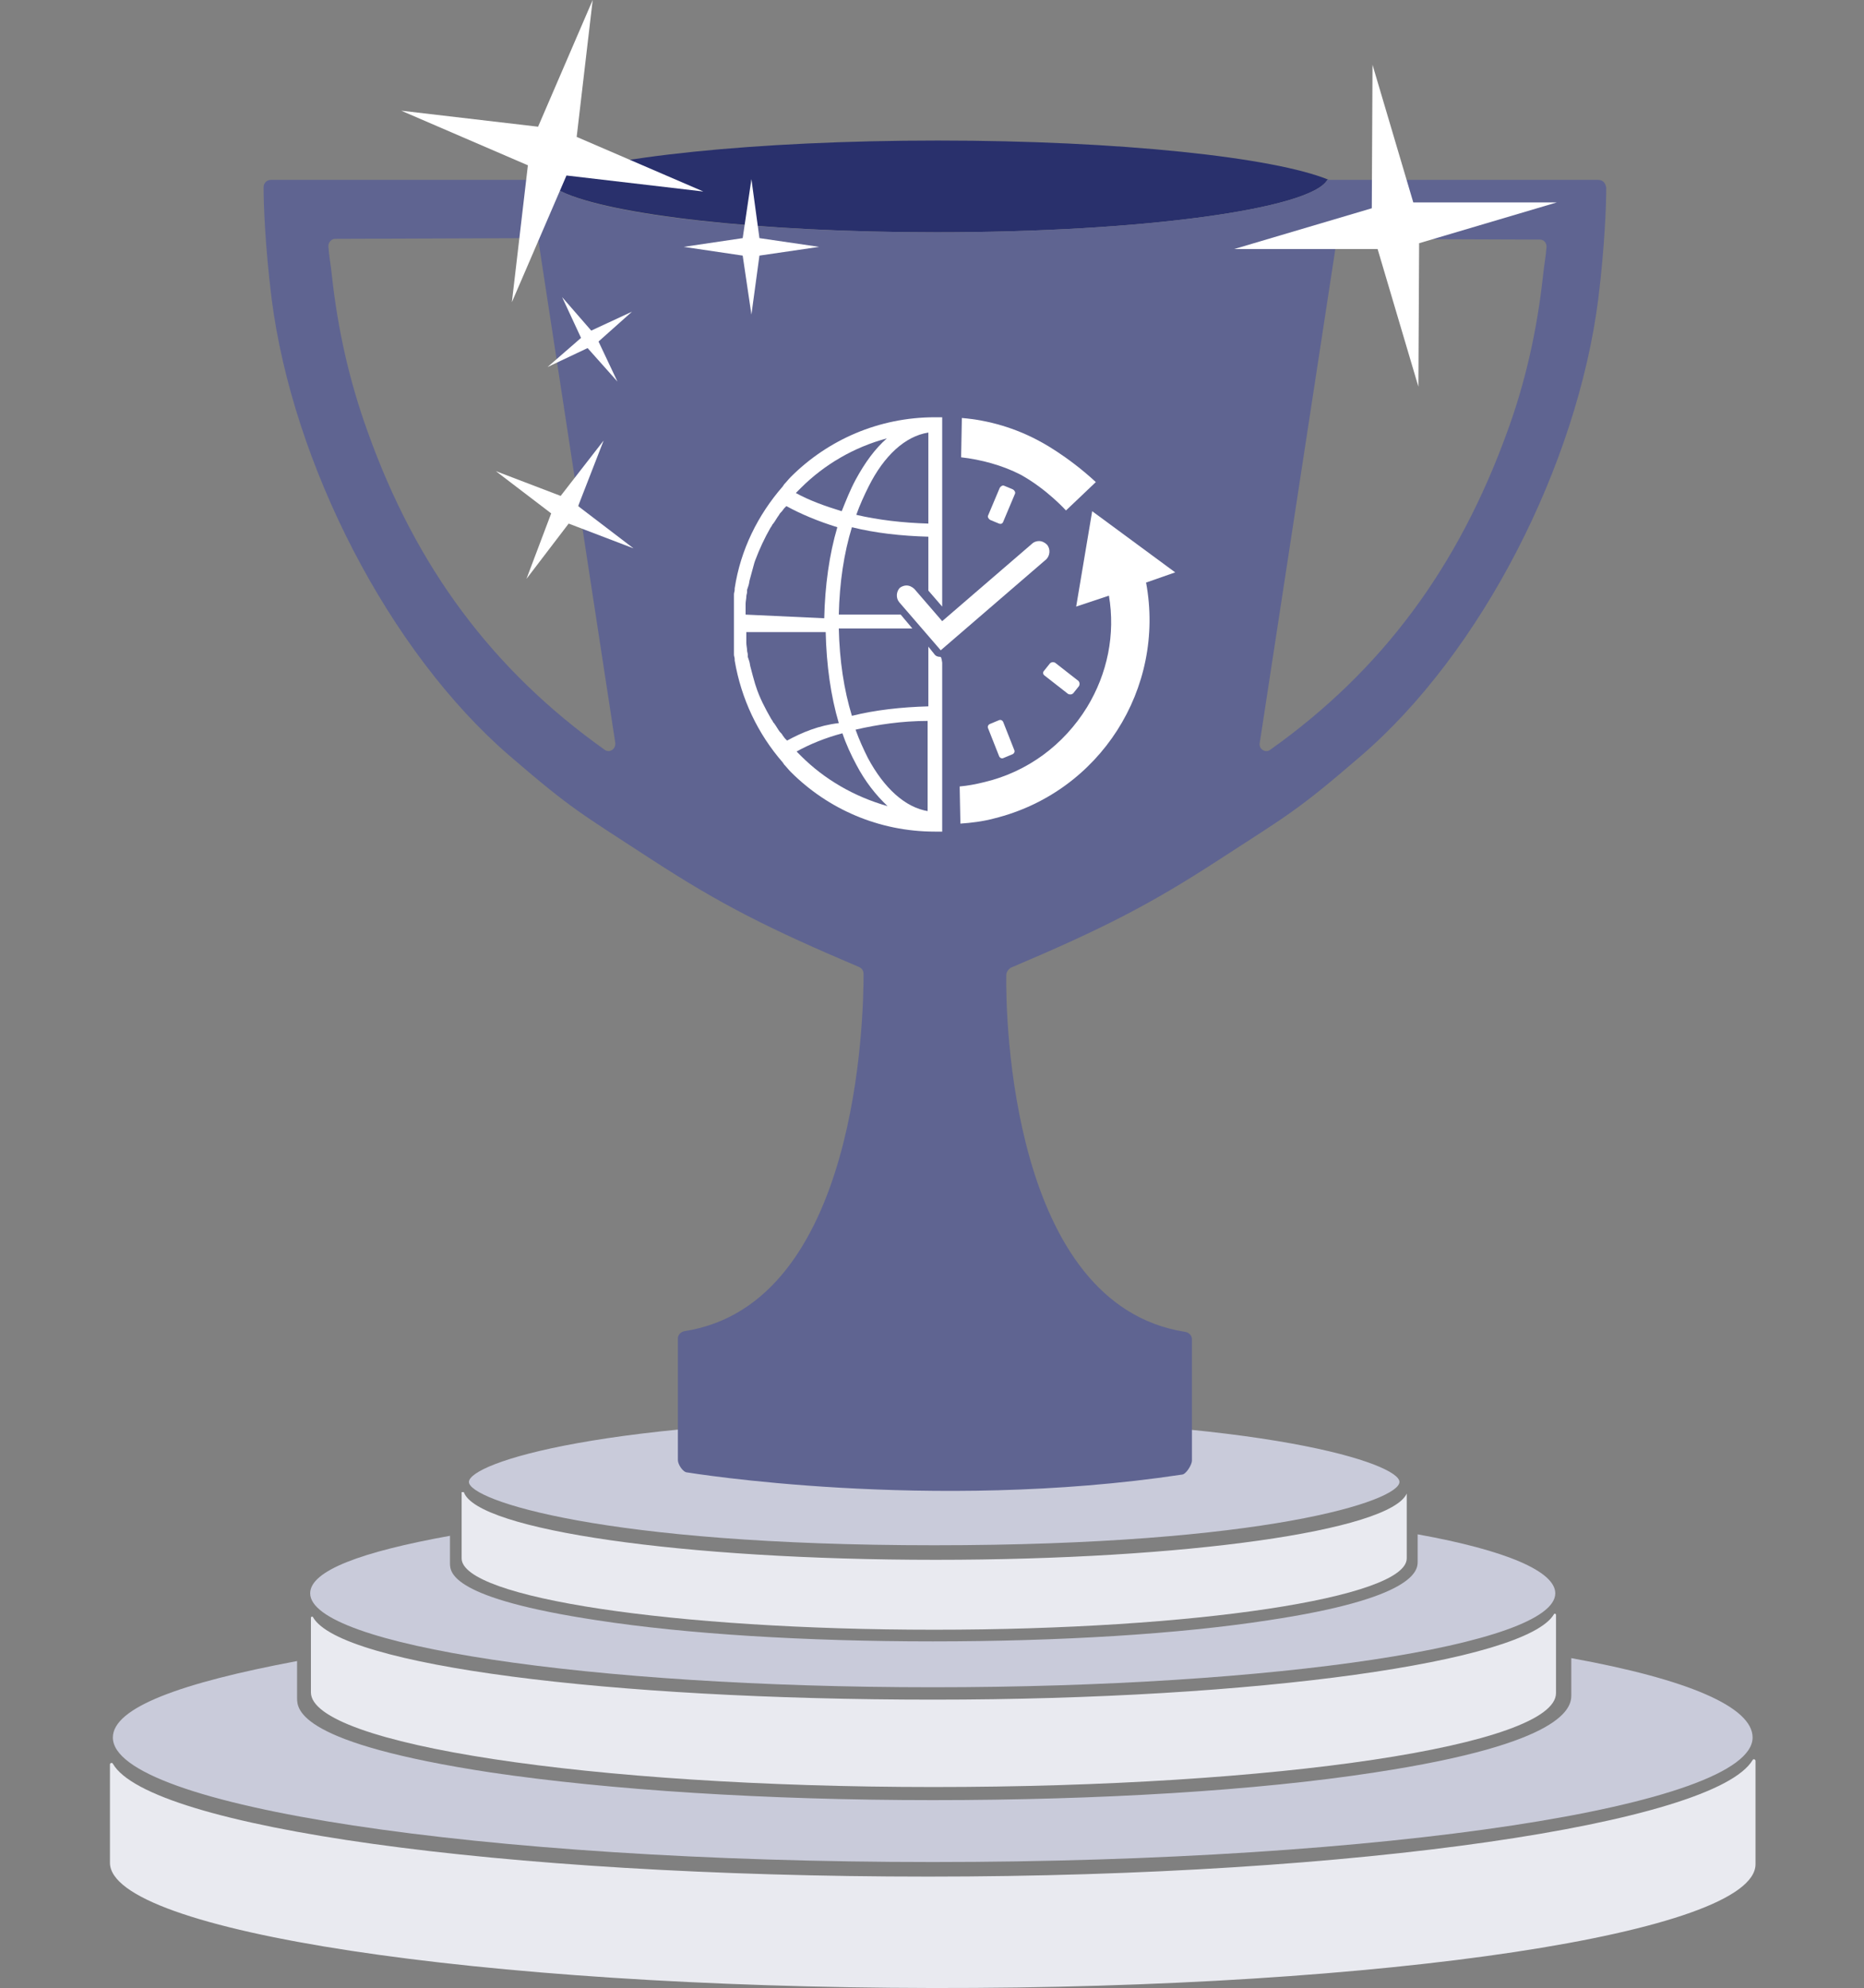
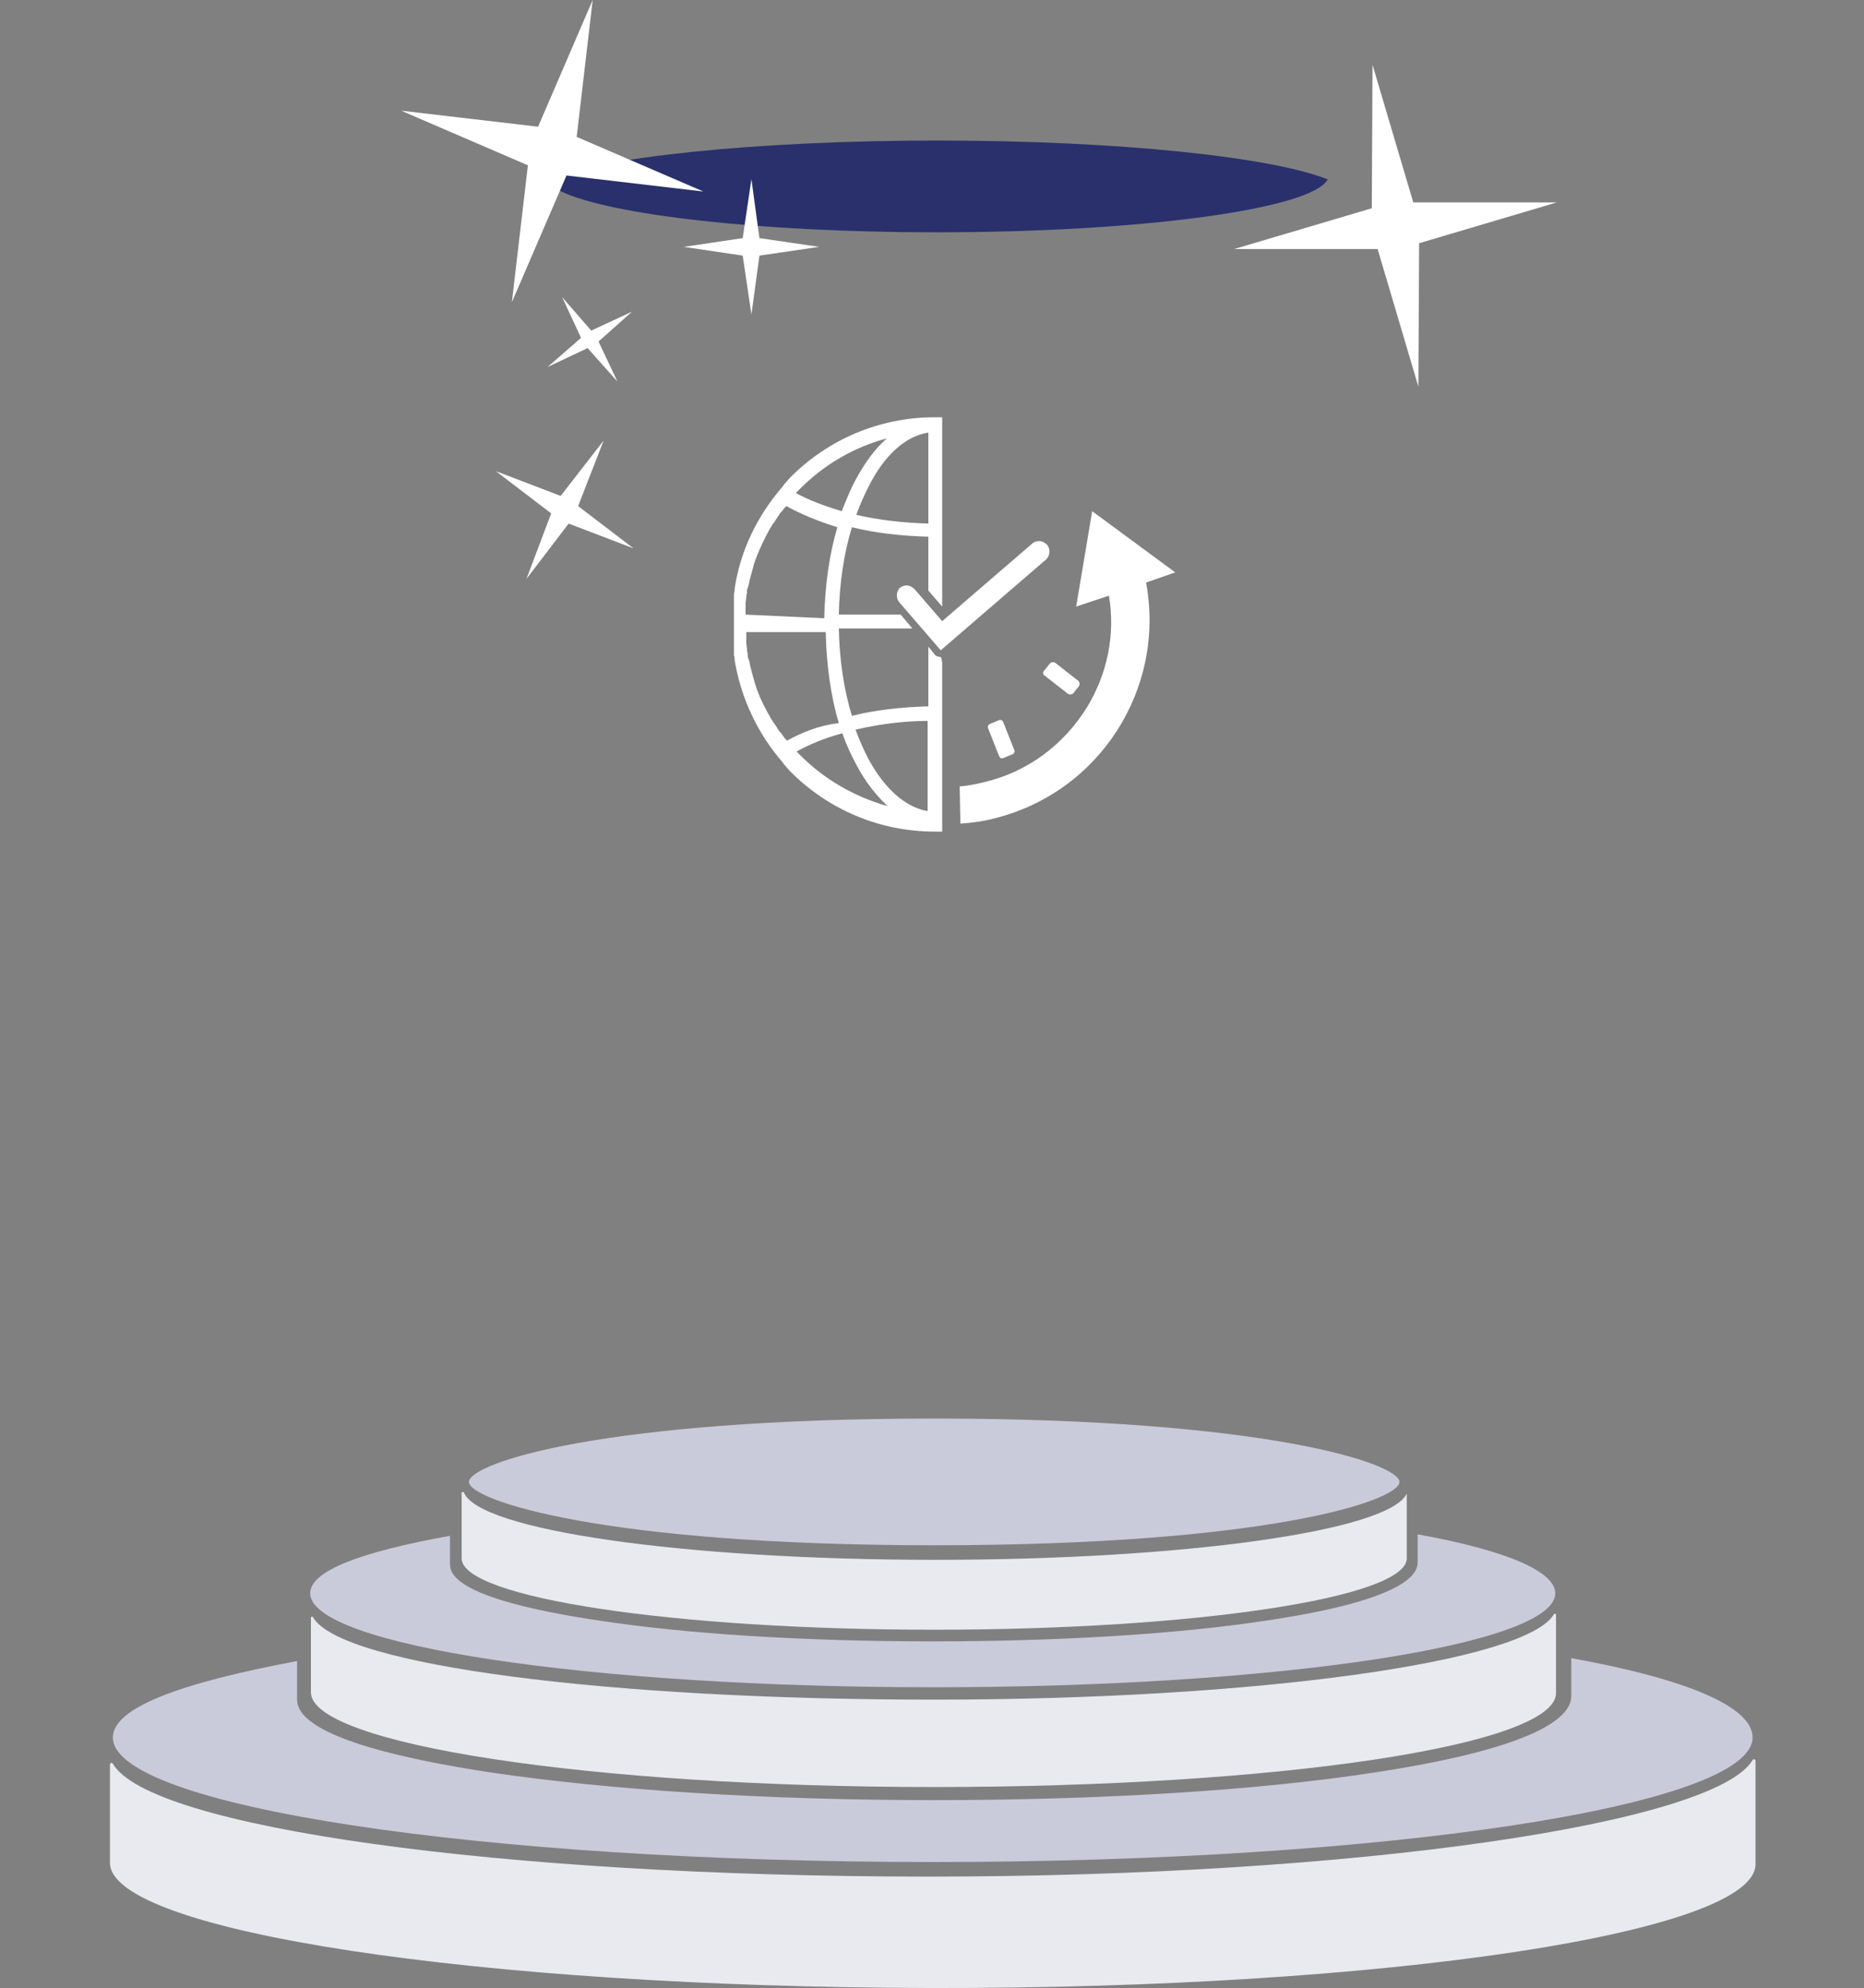
<svg xmlns="http://www.w3.org/2000/svg" version="1.1" id="Layer_1" x="0px" y="0px" width="256px" height="273px" viewBox="0 0 256 273" style="enable-background:new 0 0 256 273;" xml:space="preserve">
  <rect x="0" y="0" width="256" height="273" fill="#808080" stroke="none" />
  <style type="text/css">
	.st0{fill:#F07927;}
	.st1{fill:#F49B5D;}
	.st2{fill:#C9CBDA;}
	.st3{fill:#E9EAF0;}
	.st4{fill:none;}
	.st5{fill:#29306C;}
	.st6{fill:#5F6491;}
	.st7{fill:#FFFFFF;}
</style>
  <polygon class="st0" points="162,221.8 162,221.8 162,221.8 " />
  <path class="st0" d="M94.3,221.8L94.3,221.8L94.3,221.8z" />
  <path class="st1" d="M169.7,229.5L169.7,229.5C169.6,229.4,169.6,229.4,169.7,229.5L169.7,229.5z" />
  <path class="st1" d="M86.7,229.5L86.7,229.5l0.3,0C86.9,229.5,86.8,229.5,86.7,229.5z" />
  <path class="st0" d="M86.7,241.4L86.7,241.4L86.7,241.4C86.7,241.4,86.7,241.4,86.7,241.4z" />
  <path class="st0" d="M169.7,241.4L169.7,241.4C169.6,241.4,169.6,241.4,169.7,241.4L169.7,241.4z" />
  <path class="st1" d="M176.2,248.8L176.2,248.8C176.2,248.8,176.2,248.8,176.2,248.8L176.2,248.8z" />
  <path class="st1" d="M80.2,248.9h0.3C80.4,248.9,80.3,248.9,80.2,248.9L80.2,248.9z" />
  <path class="st0" d="M176.2,264.2L176.2,264.2C176.2,264.2,176.2,264.2,176.2,264.2L176.2,264.2z" />
  <path class="st2" d="M128.3,194.8c45.5,0,63.9,6.2,63.9,8.7c0,2.6-18.4,8.7-63.9,8.7s-63.9-6.2-63.9-8.7  C64.5,200.9,82.8,194.8,128.3,194.8" />
  <g>
    <path class="st3" d="M128.5,214.2c-34.7,0-63-4.1-64.8-9.3h-0.3v9.1c0,5.4,29.1,9.8,64.9,9.8s64.9-4.4,64.9-9.8v-8.9   C190.9,210.2,162.8,214.2,128.5,214.2z" />
  </g>
  <g>
    <path class="st2" d="M194.7,210.7v3.8c0,1.2-0.5,5-20.5,8c-12.3,1.9-28.7,2.9-46.1,2.9s-33.8-1-46.1-2.9c-19.9-3-20.2-6.5-20.2-7.8   v-3.8c-12.2,2.2-19.2,4.8-19.2,7.9c0,7.1,38.3,12.9,85.5,12.9s85.5-5.8,85.5-12.9C213.6,215.8,206.9,212.9,194.7,210.7z" />
  </g>
  <g>
    <path class="st3" d="M128.2,233.4c-44.7,0-81.4-4.7-85.2-11.3c-0.1-0.2-0.3-0.1-0.3,0.1l0,10.2c0,7.1,38.3,13,85.5,13   c47.2,0,85.5-5.7,85.5-12.9l0-10.7c0-0.2-0.2-0.3-0.3-0.1C209.5,228.2,172.8,233.4,128.2,233.4z" />
  </g>
  <g>
    <path class="st2" d="M215.8,227.7v5.1c0,1.6-0.7,6.6-27,10.6c-16.2,2.5-37.8,3.8-60.7,3.8c-22.9,0-44.5-1.4-60.7-3.8   c-26.3-4-26.6-8.6-26.6-10.2v-5.1c-16,3-25.3,6.4-25.3,10.5c0,9.4,50.4,17.1,112.6,17.1s112.6-7.7,112.6-17.1   C240.7,234.4,231.8,230.6,215.8,227.7z" />
  </g>
  <g>
    <path class="st3" d="M127.5,257.7c-59,0-107-6.8-112-15.5c-0.1-0.2-0.4-0.1-0.4,0.1l0,13.5c0,9.4,50.6,17.1,113,17.2   s113-7.6,113-17l0-14.2c0-0.2-0.3-0.3-0.4-0.1C235.5,250.4,186.5,257.7,127.5,257.7z" />
  </g>
  <g>
-     <path class="st4" d="M74,32.3c-0.1-0.4-0.4-0.7-0.8-0.7L46,32.2c-0.5,0-0.9,0.4-0.9,1c0.1,1.5,0.3,2.9,0.5,4.8   c0.8,7.3,2.4,14.5,4.9,21.3C57.1,77.8,67.6,92,83.1,103c0.6,0.4,1.5-0.1,1.4-0.9L74,32.3z" />
+     <path class="st4" d="M74,32.3c-0.1-0.4-0.4-0.7-0.8-0.7L46,32.2c0.1,1.5,0.3,2.9,0.5,4.8   c0.8,7.3,2.4,14.5,4.9,21.3C57.1,77.8,67.6,92,83.1,103c0.6,0.4,1.5-0.1,1.4-0.9L74,32.3z" />
    <path class="st4" d="M75.5,25C75.4,24.9,75.4,24.9,75.5,25l-0.4,0c0.4,0.5,1,1,2,1.4C76.3,25.9,75.7,25.4,75.5,25z" />
    <path class="st4" d="M211.6,31.7l-27.2-0.1c-0.4,0-0.8,0.3-0.8,0.7l-10.5,69.7c-0.1,0.8,0.7,1.4,1.4,0.9   c15.5-10.9,26-25.2,32.6-43.7c2.5-6.9,4.1-14,4.9-21.3c0.2-1.9,0.4-3.8,0.5-5.3C212.5,32.1,212.1,31.7,211.6,31.7z" />
    <path class="st5" d="M75.4,24.9C75.4,24.9,75.4,24.9,75.4,24.9c0.3,0.5,0.9,1,1.7,1.4c6.7,3.2,27.2,5.6,51.5,5.6   c28.3,0,51.4-3.2,53.7-7.2c0.1,0,0.1,0,0.2,0c-7.5-3.1-28.7-5.4-53.7-5.4c-25.1,0-46.4,2.3-53.8,5.4c0,0.1,0.1,0.2,0.2,0.2   L75.4,24.9L75.4,24.9z" />
    <g>
-       <path class="st6" d="M219.5,24.7h-37c0,0,0,0,0,0c-0.1,0-0.1,0-0.2,0c-2.3,4-25.4,7.2-53.7,7.2c-24.3,0-44.8-2.3-51.5-5.6    c-1-0.5-1.6-0.9-2-1.4c-0.1-0.1-0.1-0.2-0.2-0.2c0,0,0,0,0,0c-0.1,0-0.1,0-0.1,0H37.2c-0.6,0-1,0.5-1,1c0,2.3,0.2,8,1.1,15.3    c2.9,22.7,16.1,48.5,32.7,62.8c8.7,7.5,9.8,7.9,19.6,14.3c9.4,6.1,15.9,9.4,28.4,14.7c0.4,0.2,0.6,0.5,0.6,1    c0,5.7-0.7,45.3-24.6,49c-0.5,0.1-0.9,0.5-0.9,1v16.7c0,0.6,0.7,1.7,1.3,1.7c0,0,33.3,5.5,67.9,0.3c0.6,0,1.4-1.4,1.4-1.9v-16.7    c0-0.5-0.4-0.9-0.9-1c-24-3.7-24.7-43.3-24.6-49c0-0.4,0.3-0.8,0.6-1c12.5-5.3,19-8.6,28.4-14.7c9.7-6.3,10.9-6.8,19.6-14.3    c16.7-14.3,29.8-40.1,32.7-62.8c0.9-7.3,1.1-13,1.1-15.3C220.5,25.1,220.1,24.7,219.5,24.7z M83.1,103    C67.6,92,57.1,77.8,50.5,59.3c-2.5-6.9-4.1-14-4.9-21.3c-0.2-1.9-0.4-2.7-0.5-4.2c0-0.5,0.4-1,0.9-1l27.2-0.1    c0.4,0,0.8,0.3,0.8,0.7l10.5,68.6C84.6,102.9,83.7,103.4,83.1,103z M211.9,38c-0.8,7.3-2.4,14.5-4.9,21.3    c-6.7,18.5-17.1,32.7-32.6,43.7c-0.6,0.4-1.5-0.1-1.4-0.9l10.5-68.6c0.1-0.4,0.4-0.7,0.8-0.7l27.2,0.1c0.5,0,0.9,0.4,0.9,1    C212.3,35.3,212.1,36.1,211.9,38z" />
-     </g>
+       </g>
  </g>
  <g>
    <polygon class="st7" points="213.8,27.8 194.9,33.4 194.8,53.1 189.2,34.2 169.5,34.2 188.4,28.6 188.5,8.9 194.1,27.8  " />
  </g>
  <g>
    <polygon class="st7" points="87,75.3 78.1,71.9 72.3,79.5 75.7,70.5 68.1,64.7 77,68.1 82.9,60.5 79.4,69.5  " />
  </g>
  <g>
    <polygon class="st7" points="84.8,52.4 80.7,47.8 75.2,50.4 79.8,46.4 77.2,40.8 81.2,45.4 86.8,42.8 82.2,46.9  " />
  </g>
  <g>
    <polygon class="st7" points="96.6,26.3 77.8,24.1 70.3,41.5 72.5,22.7 55.1,15.2 73.9,17.4 81.4,0 79.2,18.8  " />
  </g>
  <g>
    <polygon class="st7" points="112.5,33.9 104.3,35.1 103.2,43.2 102,35.1 93.9,33.9 102,32.7 103.2,24.6 104.3,32.7  " />
  </g>
  <g>
    <path class="st7" d="M131.8,108c1.1-0.1,2.2-0.3,3.4-0.6c5.9-1.4,10.9-5.1,14.1-10.3c2.8-4.6,3.9-10,3-15.3l-4.5,1.5l2.2-13.1   l11.4,8.4l-4,1.4c2.7,14.5-6.3,28.8-20.9,32.4c-1.5,0.4-3.1,0.6-4.6,0.7" />
-     <path class="st7" d="M132.1,57.4c3.7,0.3,7.4,1.4,10.7,3.2c0,0,3.7,1.9,7.7,5.6l-2.1,2l-2,1.9c0,0-2.6-2.9-6.2-4.9   c-2.5-1.3-5.5-2.1-8.2-2.4" />
    <path class="st7" d="M142.7,74.3c0.4,0,0.8,0.2,1.1,0.5c0.5,0.6,0.4,1.5-0.1,2l-14.5,12.5l-5.7-6.6c-0.5-0.6-0.4-1.5,0.1-2   c0.3-0.2,0.6-0.3,0.9-0.3c0.4,0,0.8,0.2,1.1,0.5l3.8,4.4l12.3-10.6C142,74.4,142.4,74.3,142.7,74.3" />
-     <path class="st7" d="M137.2,71.9l-1.2-0.5c-0.2-0.1-0.4-0.4-0.3-0.6l1.6-3.8c0.1-0.2,0.4-0.4,0.6-0.3l1.2,0.5   c0.2,0.1,0.4,0.4,0.3,0.6l-1.6,3.8C137.7,71.9,137.5,72,137.2,71.9z" />
    <path class="st7" d="M143.4,92.1l0.8-1c0.2-0.2,0.5-0.2,0.7-0.1l3.2,2.5c0.2,0.2,0.2,0.5,0.1,0.7l-0.8,1c-0.2,0.2-0.5,0.2-0.7,0.1   l-3.2-2.5C143.2,92.6,143.2,92.3,143.4,92.1z" />
    <path class="st7" d="M136,99.4l1.2-0.5c0.2-0.1,0.5,0,0.6,0.3l1.5,3.8c0.1,0.2,0,0.5-0.3,0.6l-1.2,0.5c-0.2,0.1-0.5,0-0.6-0.3   l-1.5-3.8C135.6,99.8,135.7,99.5,136,99.4z" />
    <path class="st7" d="M129.1,90.2c-0.3,0-0.6-0.1-0.8-0.4l-0.8-1V97c-3.7,0.1-7.3,0.5-10.5,1.3c-1.1-3.6-1.7-7.6-1.8-12h10.1   l-1.6-1.9h-8.5c0.1-4.4,0.7-8.4,1.8-12c3.2,0.8,6.8,1.2,10.5,1.3v7.4l1.9,2.2c0-12.4,0-24,0-24v-2c-0.3,0-0.6,0-1,0   c-7.7,0-14.7,3.1-19.8,8.2c-0.3,0.3-0.6,0.7-0.9,1l0,0l-0.2,0.3c-3.4,3.9-5.8,8.7-6.6,14l0,0.2c0,0.2-0.1,0.4-0.1,0.6l0,0.2l0,0.1   v0l0,0.2l0,0.1l0,0.1l0,0.2l0,0.1l0,0l0,0.2l0,0.2l0,0l0,0.1l0,0.2l0,0.1l0,0.1l0,0.2l0,0.1l0,0.1l0,0.2l0,0.1l0,0v0l0,0.3l0,0   l0,0.1l0,0.2l0,0.1l0,0.1l0,0.3v0v0l0,0.2l0,0.2l0,0.2l0,0.2v0v0l0,0.3l0,0.1l0,0.1l0,0.2l0,0.1l0,0l0,0.3v0l0,0l0,0.1l0,0.2l0,0.1   l0,0.1l0,0.2l0,0.1l0,0.1l0,0.2l0,0.1l0,0l0,0.2l0,0.2l0,0l0,0.1l0,0.2l0,0.1l0,0.1l0,0.2v0l0,0.2l0,0.2c0,0.2,0.1,0.4,0.1,0.6   l0,0.2c0.9,5.3,3.2,10.1,6.6,14l0.2,0.3l0,0c0.3,0.3,0.6,0.7,0.9,1c5.1,5.1,12.1,8.2,19.8,8.2c0.3,0,0.6,0,1,0c0,0.1,0-11,0-23.2   C129.3,90.2,129.2,90.2,129.1,90.2z M127.5,59.4v12.5c-3.5-0.1-6.9-0.5-9.9-1.2c0.5-1.4,1.1-2.7,1.7-3.9   C121.4,62.6,124.3,59.9,127.5,59.4z M110,67c3.2-3.2,7.3-5.6,11.8-6.8c-1.6,1.4-3,3.3-4.3,5.7c-0.7,1.3-1.3,2.8-1.9,4.3   c-2.3-0.7-4.5-1.5-6.3-2.5C109.6,67.4,109.8,67.2,110,67z M102.4,84.4L102.4,84.4l0-0.2l0-0.1l0,0l0-0.3l0-0.1l0-0.1l0-0.2l0-0.1   l0-0.1l0-0.1l0,0l0-0.1l0-0.1l0,0c0-0.3,0.1-0.7,0.1-1l0,0c0-0.2,0.1-0.4,0.1-0.6l0-0.1l0-0.1l0-0.1l0,0l0.1-0.3v0l0.1-0.3l0,0   c0.1-0.3,0.1-0.6,0.2-0.9l0,0c0.2-0.7,0.4-1.5,0.6-2.2l0,0l0.1-0.3l0,0c0.6-1.6,1.3-3.1,2.1-4.5l0,0l0.2-0.3l0,0l0.1-0.2l0,0   l0.1-0.1c0.3-0.4,0.5-0.8,0.8-1.2l0,0c0.1-0.2,0.2-0.3,0.4-0.5l0,0c0.1-0.1,0.2-0.3,0.3-0.4l0.1-0.1l0,0l0.2-0.2   c2,1.1,4.4,2.1,7,2.9c-1.1,3.7-1.7,8-1.8,12.5v0L102.4,84.4L102.4,84.4z M108.1,101.7l-0.2-0.2l0,0l-0.1-0.1   c-0.1-0.1-0.2-0.3-0.3-0.4l0,0c-0.1-0.2-0.2-0.3-0.4-0.5l0,0c-0.3-0.4-0.5-0.8-0.8-1.2l-0.1-0.1l0,0l-0.1-0.2l0,0l-0.2-0.3l0,0   c-0.8-1.4-1.6-2.9-2.1-4.5l0,0l-0.1-0.3l0,0c-0.2-0.7-0.4-1.4-0.6-2.2l0,0c-0.1-0.3-0.1-0.6-0.2-0.9l0,0l-0.1-0.3v0l-0.1-0.3l0,0   l0-0.1l0-0.1l0-0.1c0-0.2-0.1-0.4-0.1-0.6l0,0c0-0.3-0.1-0.7-0.1-1l0,0l0-0.1l0-0.1l0,0l0-0.1l0-0.1l0-0.1l0-0.2l0-0.1l0-0.1l0-0.3   l0,0l0-0.1l0-0.1l0,0l0-0.1h10.9c0.1,4.5,0.7,8.8,1.8,12.5C112.5,99.6,110.1,100.6,108.1,101.7z M110,103.8   c-0.2-0.2-0.4-0.4-0.6-0.6c1.8-1,4-1.9,6.3-2.5c0.5,1.5,1.2,3,1.9,4.3c1.2,2.3,2.7,4.2,4.3,5.7C117.3,109.4,113.2,107,110,103.8z    M127.5,111.4c-3.2-0.5-6.1-3.2-8.3-7.3c-0.6-1.2-1.2-2.5-1.7-3.9c3-0.7,6.4-1.2,9.9-1.2V111.4z" />
  </g>
</svg>